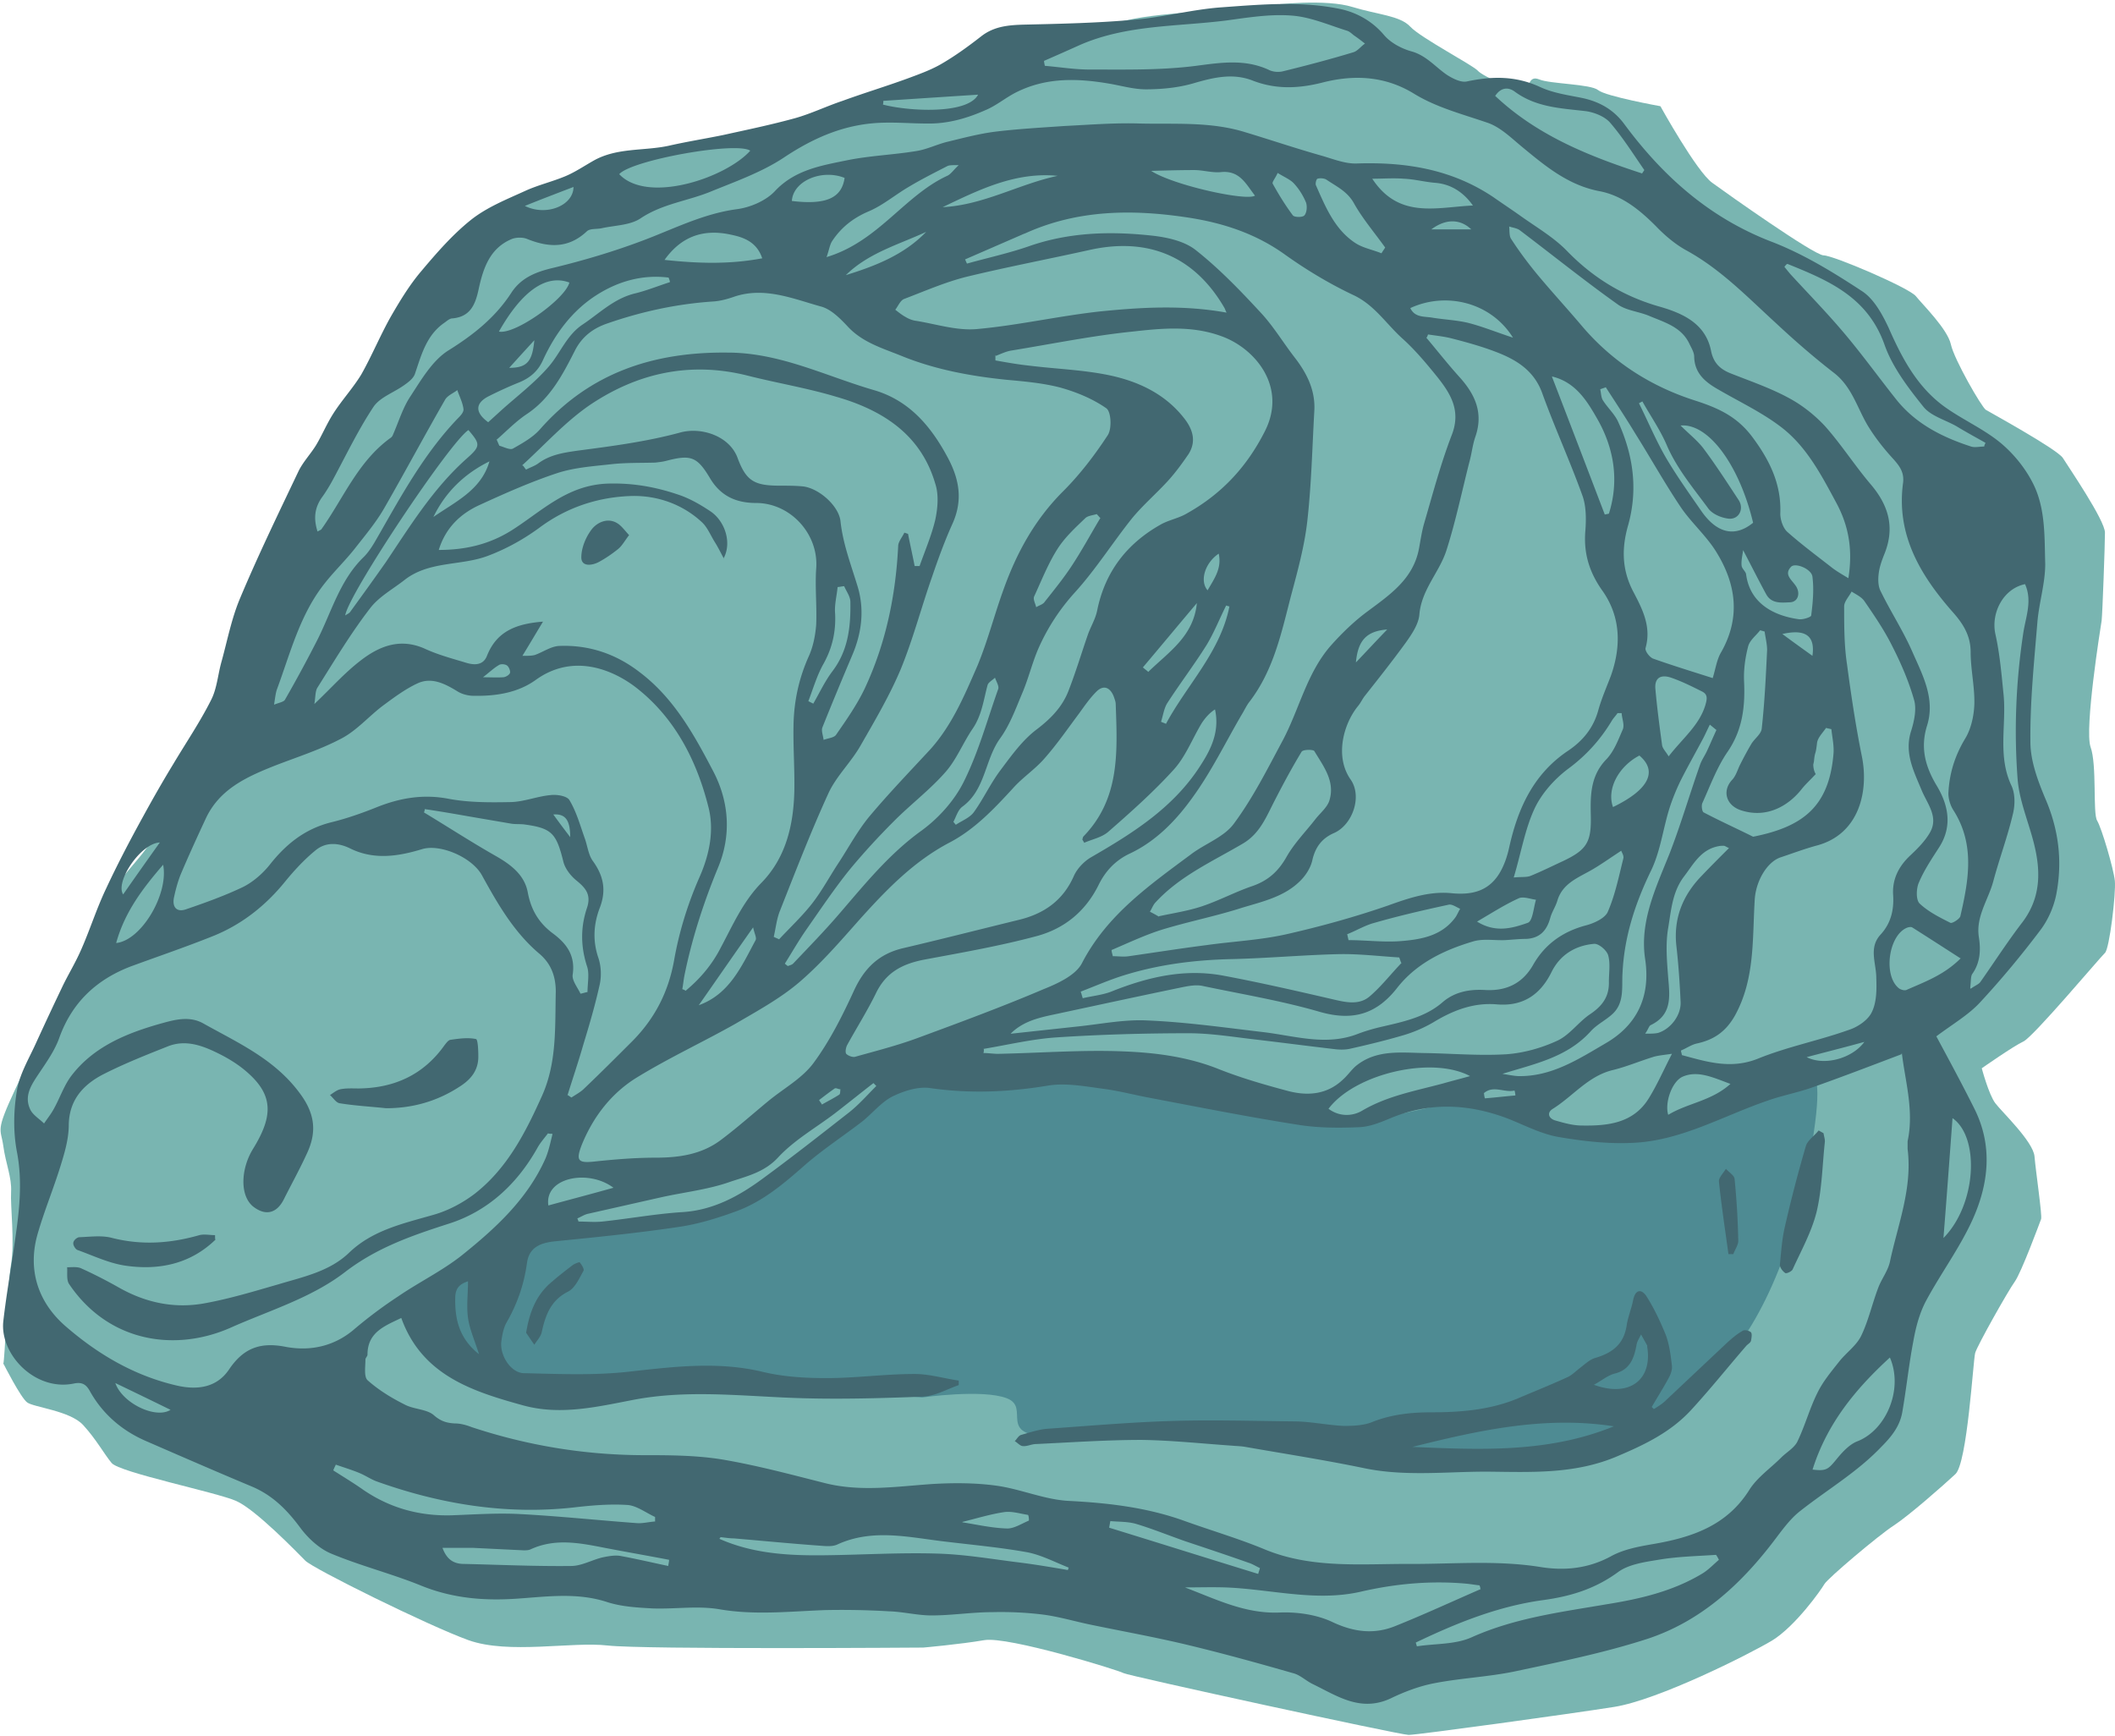
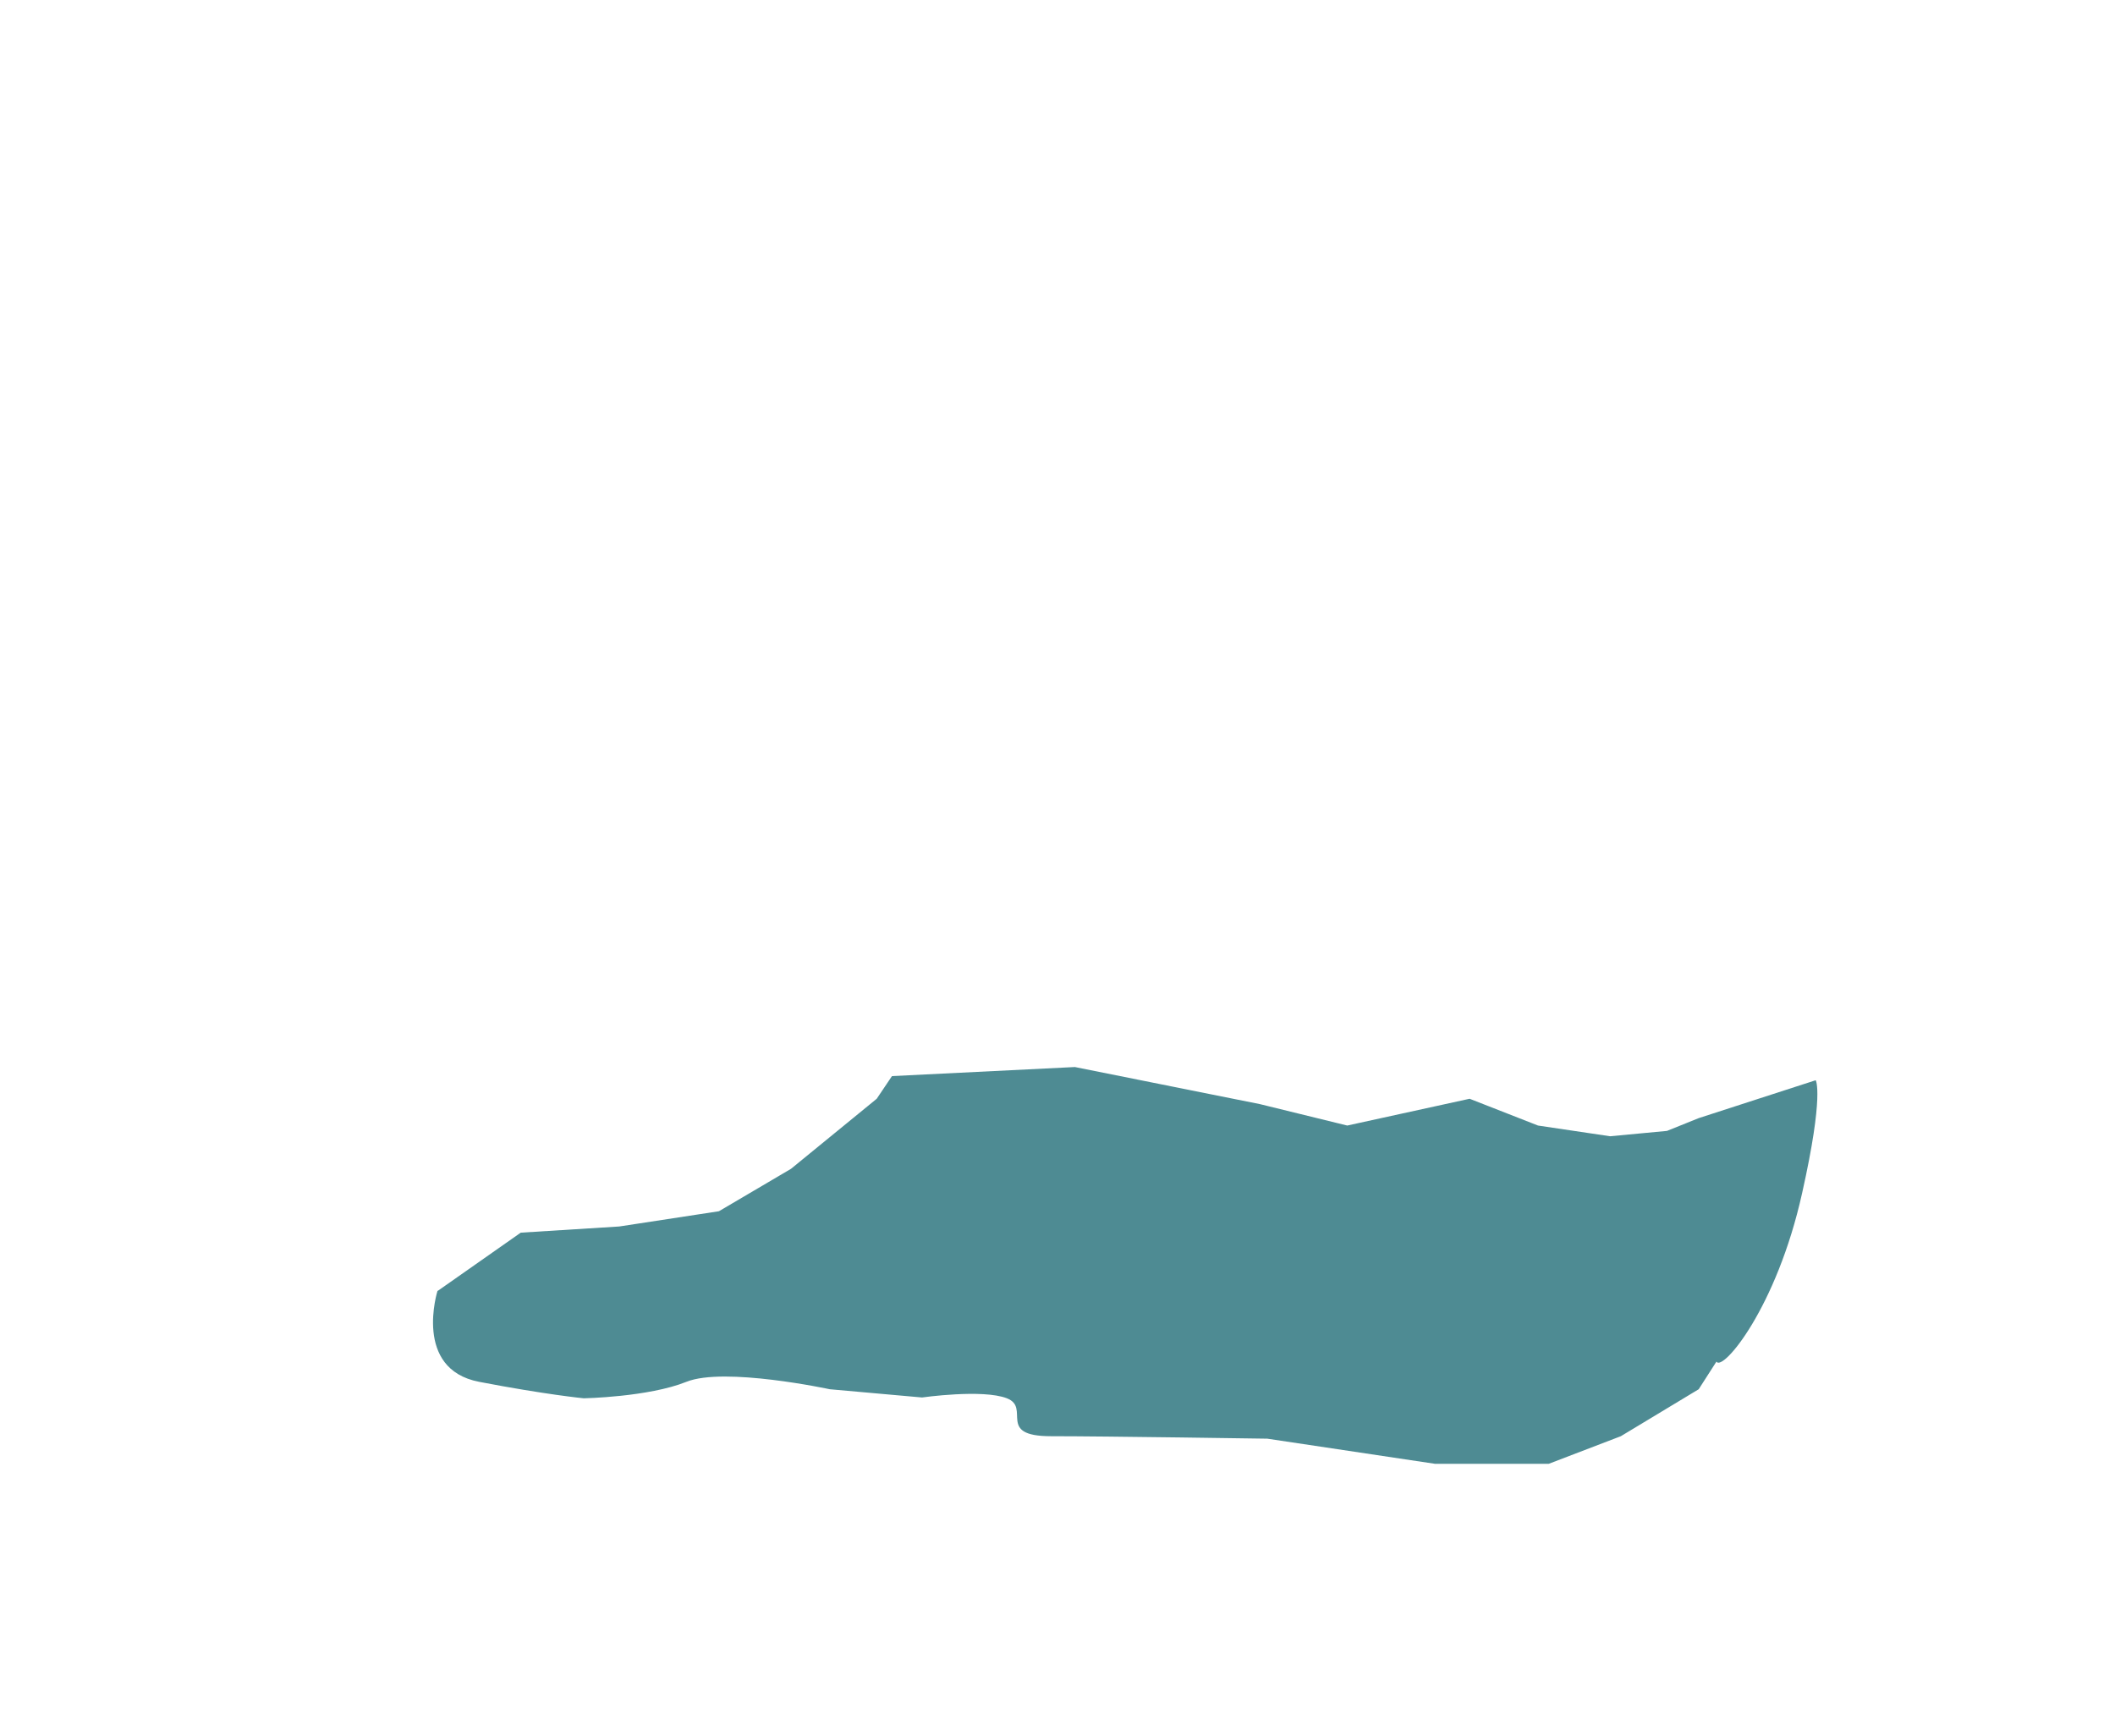
<svg xmlns="http://www.w3.org/2000/svg" width="709" height="582" fill="none">
-   <path fill="#79B5B1" d="M1.093 457.279c.552-1.657 1.381-26.104 2.624-33.562 1.243-7.459-.276-19.337 0-24.171s-1.795-9.392-2.624-15.469c-.829-5.939-2.762-4.42 4.005-18.923 6.768-14.502 29.281-61.462 29.281-61.462s-3.314 2.072 11.879-15.746c15.193-17.817 31.905-58.838 34.944-69.335 3.038-10.497 12.845-36.325 20.717-50.69 7.873-14.364 27.348-49.308 29.558-52.761 2.21-3.453 10.082-14.088 16.988-26.38 6.906-12.293 28.314-20.442 32.044-22.928 3.729-2.486 7.044-4.972 10.911-6.215 4.005-1.243 28.452-9.116 34.53-9.807 6.077-.69 21.684-1.933 29.833-3.729 8.149-1.795 33.563-10.635 33.563-10.635s26.933-12.293 29.419-11.74c2.486.552 17.403-8.425 24.447-11.464 7.044-3.177 22.513-2.624 34.806-5.525 12.292-2.9 38.535-3.314 44.198-4.42 5.663-1.104 22.513-2.624 31.076 0 8.564 2.625 16.022 2.901 19.475 6.63 3.453 3.73 21.132 12.983 22.651 14.779 1.52 1.796 14.365 7.735 15.884 6.492 1.519-1.382 1.243-4.973 4.696-3.592 3.591 1.52 17.265 1.52 19.751 3.591 2.486 2.072 20.856 5.387 20.856 5.387s12.154 21.96 17.403 25.69c5.11 3.73 33.977 24.17 37.292 24.309 3.314 0 28.728 10.911 30.938 13.674 2.21 2.762 10.635 11.049 11.74 16.159 1.105 5.111 10.359 21.133 11.74 21.961 1.381.829 24.033 13.26 25.828 16.16 1.796 2.901 14.088 20.856 14.088 25 0 4.005-.828 26.795-1.105 29.419-.414 2.624-5.801 36.325-3.729 42.402 2.21 6.077.691 22.237 2.21 24.723 1.519 2.486 5.525 16.16 5.939 20.166.415 4.143-1.795 22.789-3.315 24.17-1.519 1.381-24.032 28.176-27.347 29.696-3.315 1.519-13.95 8.977-13.95 8.977s2.348 8.84 4.558 11.74c2.21 2.901 12.707 12.845 13.121 17.818.415 4.972 2.624 19.889 2.21 20.994-.414 1.105-6.63 17.955-8.84 20.994-2.209 3.038-12.568 21.408-13.259 23.894-.69 2.486-2.624 36.878-6.63 40.607-4.005 3.729-15.607 13.95-20.717 17.265-5.111 3.314-22.099 17.679-23.204 19.612-1.105 1.934-9.669 14.088-17.541 18.923-7.873 4.696-38.121 19.889-52.899 22.237-14.779 2.348-66.021 9.392-68.922 9.392-2.9 0-94.334-19.889-95.577-20.718-1.243-.829-38.674-12.431-46.684-11.049-8.011 1.381-20.442 2.486-20.442 2.486s-93.644.69-105.799-.691c-12.154-1.381-33.148 3.039-46.683-1.795-13.398-4.835-52.209-24.033-54.695-26.657-2.625-2.625-16.575-17.127-23.204-20.027-6.63-2.901-39.088-9.531-41.712-12.707-2.624-3.177-5.11-7.873-9.53-12.707-4.42-4.834-16.574-5.939-18.784-7.597-2.21-1.657-7.873-12.845-7.873-12.845h-.138Z" />
  <path fill="#4E8B93" d="M146.669 432.695s-8.288 26.243 13.95 30.525c22.237 4.281 35.082 5.524 35.082 5.524s21.684-.414 34.391-5.524c12.707-5.111 48.065 2.486 48.065 2.486l30.939 2.762s20.303-2.9 28.452.276c8.149 3.177-3.729 12.707 14.779 12.707s72.512.829 72.512.829l56.214 8.425h38.121l24.17-9.254 26.105-15.745 5.939-9.254c2.071 3.453 20.165-17.956 28.728-56.491 7.459-33.286 4.558-37.844 4.558-37.844l-39.225 12.707-10.636 4.282-19.06 1.795-24.17-3.591-22.928-8.978-41.021 8.978-29.281-7.182-62.015-12.431-61.325 3.039-5.11 7.596-28.729 23.48-24.171 14.227-33.424 5.11-33.011 2.072-27.761 19.474h-.138Z" />
-   <path fill="#426871" d="M649.145 347.473c4.005 7.459 8.425 15.608 12.569 23.895 6.491 12.707 4.972 25.69-.691 37.982-4.282 9.254-10.497 17.68-15.331 26.657-2.21 4.144-3.453 8.84-4.282 13.536-1.519 7.873-2.348 16.022-3.729 23.894-.829 4.696-3.591 8.149-7.044 11.602-8.011 8.425-17.955 14.226-27.071 21.409-3.591 2.762-6.354 6.767-9.116 10.358-11.187 14.641-24.585 26.795-42.264 32.596-14.502 4.696-29.557 7.735-44.474 10.912-8.702 1.795-17.817 2.21-26.519 3.867-5.248.967-10.359 2.901-15.193 5.249-10.083 4.557-17.817-.967-26.104-4.973-2.21-1.105-4.144-3.038-6.492-3.591-12.016-3.453-24.032-6.768-36.187-9.668-10.497-2.486-21.27-4.42-31.905-6.63-5.249-1.105-10.359-2.624-15.608-3.315-5.524-.69-11.325-.966-16.988-.828-6.768 0-13.674 1.105-20.442 1.105-4.696 0-9.53-1.243-14.226-1.381a271.635 271.635 0 0 0-21.27-.415c-11.878.414-23.618 1.796-35.635-.276-7.32-1.243-14.916 0-22.375-.276-4.972-.277-10.22-.553-15.055-2.072-9.944-3.315-20.027-1.934-29.833-1.243-11.326.829-21.961 0-32.596-4.282-9.806-4.005-20.303-6.63-30.248-10.773-4.005-1.657-7.873-5.249-10.497-8.84-4.42-5.939-9.254-10.773-16.16-13.673-11.878-4.973-23.618-10.083-35.358-15.193-8.01-3.453-14.502-8.978-18.784-16.575-1.243-2.348-2.624-3.314-5.387-2.762-12.983 2.762-24.861-9.668-23.756-20.718.967-8.563 2.486-17.126 3.73-25.828 1.518-10.359 2.9-20.579.828-31.215-1.243-6.629-1.105-13.673 0-20.303.829-5.387 3.867-10.497 6.215-15.607 2.9-6.354 5.801-12.569 8.84-18.923 2.071-4.419 4.696-8.563 6.63-13.121 2.9-6.629 5.11-13.673 8.287-20.303 3.867-8.287 8.148-16.436 12.568-24.447 3.177-5.801 6.492-11.602 9.945-17.265 4.281-7.182 8.978-14.088 12.707-21.546 1.933-3.868 2.21-8.564 3.453-12.845 1.933-7.044 3.314-14.226 6.077-20.856 6.077-14.503 12.983-28.729 19.751-42.955 1.519-3.039 4.005-5.663 5.801-8.563 2.071-3.453 3.591-7.182 5.801-10.635 2.9-4.558 6.629-8.564 9.392-13.122 3.591-6.353 6.353-13.121 9.944-19.474 3.039-5.249 6.216-10.497 10.083-15.055 5.11-6.077 10.497-12.293 16.712-17.265 5.387-4.282 12.016-6.906 18.37-9.806 4.282-1.934 8.978-3.039 13.259-4.834 3.315-1.382 6.354-3.453 9.53-5.249 7.873-4.42 16.851-3.177 25.138-4.972 6.077-1.382 12.154-2.348 18.232-3.591 8.148-1.796 16.159-3.453 24.17-5.663 5.387-1.52 10.497-4.006 15.884-5.801 7.182-2.624 14.502-4.834 21.684-7.459 3.73-1.38 7.597-2.762 11.05-4.696 4.834-2.762 9.392-6.077 13.812-9.53 4.281-3.315 9.116-3.729 14.364-3.867 12.293-.276 24.723-.553 37.016-1.658 9.806-.828 19.336-3.452 29.143-4.143 13.397-.967 27.071-2.21 40.33.69 5.249 1.244 10.221 4.006 14.088 8.564 2.21 2.624 5.801 4.558 9.254 5.525 4.972 1.38 8.011 5.248 11.878 7.872 1.934 1.243 4.696 2.625 6.63 2.21 8.425-1.795 16.298-1.933 24.447 1.796 4.42 2.072 9.392 2.762 14.226 3.729 5.801 1.243 10.497 3.867 14.088 8.701 12.983 17.542 28.591 31.491 49.447 39.502 10.773 4.144 20.855 10.36 30.524 16.713 3.867 2.624 6.629 7.734 8.701 12.154 4.42 10.083 9.53 19.751 18.646 26.381 5.939 4.281 12.845 7.32 18.508 11.878 4.42 3.591 8.425 8.425 11.05 13.535 4.419 8.426 4.005 18.094 4.281 27.348 0 6.491-2.072 12.983-2.624 19.474-1.105 13.398-2.486 26.795-2.348 40.193 0 6.353 2.486 12.983 4.972 18.922 4.558 10.497 5.801 21.132 3.729 32.044-.828 4.281-2.762 8.701-5.386 12.154-6.354 8.425-13.122 16.574-20.304 24.309-3.867 4.143-9.115 7.182-14.64 11.325h.138Zm-11.74 5.94c-10.221 3.867-19.889 7.596-29.696 11.049-4.972 1.796-10.358 2.762-15.331 4.558-14.916 5.11-28.866 13.397-45.026 14.088-8.149.414-16.574-.552-24.723-1.934-5.801-.966-11.326-3.867-16.851-6.077-13.259-5.11-26.519-5.801-39.916-.138-3.315 1.381-6.768 2.762-10.221 2.901-6.491.276-13.259.276-19.751-.691-16.85-2.624-33.562-5.939-50.275-9.116-5.248-.967-10.359-2.348-15.607-3.039-6.215-.828-12.707-2.071-18.646-1.104-13.259 2.209-26.381 2.762-39.64.828-4.006-.552-8.702.967-12.431 2.763-3.867 1.933-6.767 5.662-10.22 8.425-6.63 5.11-13.674 9.668-19.89 15.193-6.767 5.939-13.535 11.602-21.96 14.779-6.354 2.348-12.983 4.419-19.613 5.386-13.812 2.072-27.762 3.453-41.574 4.834-5.248.553-8.701 2.21-9.392 7.321-.967 7.182-3.315 13.811-6.906 20.027-.966 1.795-1.381 4.005-1.657 6.077-.691 4.558 3.039 10.635 7.458 10.773 11.878.276 23.895.829 35.773-.552 14.917-1.658 29.557-3.453 44.474.138 6.906 1.657 14.226 2.072 21.27 2.072 9.807 0 19.613-1.382 29.558-1.382 4.972 0 9.944 1.52 14.778 2.21v1.52c-4.005 1.381-8.011 3.729-12.154 3.867-14.503.552-29.005.967-43.507.414-17.956-.69-35.773-2.762-53.59.691-12.155 2.348-24.447 5.248-36.878 1.795-16.988-4.696-33.839-10.082-40.745-29.281-5.386 2.625-11.326 4.696-11.326 12.293 0 .552-.69 1.105-.69 1.657 0 2.348-.553 5.663.69 6.906 3.73 3.315 8.011 5.939 12.431 8.149 3.039 1.658 7.459 1.519 9.807 3.591 2.348 2.072 4.419 2.624 7.044 2.763 1.933 0 3.867.552 5.662 1.243 18.37 6.077 37.292 9.254 56.767 9.392 8.978 0 17.955 0 26.795 1.381 11.602 1.933 22.928 4.972 34.391 7.873 12.155 3.176 24.309 1.243 36.464.414 7.044-.414 14.364-.414 21.408.552 8.149 1.105 16.16 4.696 24.309 5.111 13.397.69 26.38 2.21 38.949 6.768 8.84 3.176 17.817 5.801 26.519 9.392 16.16 6.767 33.286 4.834 49.861 4.972 14.088 0 28.176-1.243 42.402.967 8.149 1.381 16.16.69 23.894-3.453 4.144-2.348 9.254-3.315 14.088-4.144 12.983-2.21 24.862-6.077 32.458-18.231 2.624-4.144 7.044-7.183 10.635-10.774 1.796-1.795 4.282-3.176 5.387-5.248 2.624-5.387 4.143-11.188 6.768-16.436 1.795-3.729 4.558-7.044 7.182-10.359 2.348-3.039 5.801-5.387 7.458-8.702 2.486-5.11 3.729-10.911 5.801-16.297 1.105-2.901 3.177-5.525 3.868-8.564 2.624-12.43 7.596-24.585 5.939-37.844v-2.624c2.21-10.221-.829-20.166-1.934-29.558l-.138.415Zm-452.338 26.656c-.414 0-.966 0-1.381-.138-1.243 1.658-2.624 3.177-3.591 4.973-6.768 12.016-16.574 21.132-29.557 25.275-12.431 4.006-24.171 8.011-34.944 16.298-11.326 8.702-25.414 12.845-38.397 18.646-18.922 8.287-41.021 4.558-54.004-14.64-.967-1.382-.553-3.73-.69-5.663 1.657 0 3.452-.277 4.833.414 4.282 1.934 8.564 4.144 12.707 6.492 9.116 5.11 18.784 7.044 28.867 5.11 8.287-1.519 16.436-4.005 24.585-6.353 8.287-2.487 16.989-4.282 23.48-10.497 7.873-7.597 18.094-9.807 28.176-12.707 4.973-1.381 9.945-4.006 14.088-7.182 10.912-8.564 16.989-20.58 22.514-32.873 4.972-11.187 4.281-23.065 4.558-34.805 0-5.249-1.658-9.531-5.663-12.845-8.426-7.183-13.812-16.575-19.061-26.105-3.315-6.077-13.95-10.635-20.027-8.839-8.149 2.486-16.298 3.729-24.309-.277-4.005-1.933-8.149-2.071-11.463.691-3.73 3.039-7.183 6.768-10.221 10.497-6.492 8.011-14.364 14.226-23.757 18.093-9.254 3.73-18.646 6.906-28.038 10.359-11.463 4.42-19.612 12.017-23.894 23.895-1.52 4.281-4.282 8.149-6.768 11.878-2.486 3.729-5.11 7.458-3.038 12.016.828 1.934 3.176 3.315 4.696 4.834 1.104-1.657 2.348-3.176 3.314-4.972 2.072-3.729 3.453-8.011 6.078-11.326 7.32-9.392 17.955-13.811 29.004-16.988 4.973-1.381 10.221-3.039 15.194-.138 11.601 6.491 23.756 11.878 32.181 23.342 5.249 7.044 5.663 13.259 2.21 20.441-2.348 5.111-5.11 10.083-7.596 15.055-2.349 4.696-6.078 5.663-10.221 2.486-4.696-3.729-4.144-12.845-.138-19.336 6.906-11.188 6.906-18.232-2.348-26.105-2.9-2.486-6.354-4.557-9.807-6.215-5.11-2.486-10.635-4.42-16.436-2.072-7.32 2.901-14.64 5.801-21.684 9.392-6.63 3.453-11.326 8.564-11.464 16.851 0 4.696-1.381 9.392-2.763 13.812-2.348 7.596-5.386 14.916-7.596 22.513-3.591 12.154 0 23.066 9.116 31.077 10.773 9.392 23.065 16.712 37.43 20.027 7.182 1.657 13.535.552 17.54-5.387 4.835-7.182 10.498-9.254 18.923-7.596 8.011 1.519 16.022 0 22.789-5.663a150.072 150.072 0 0 1 14.917-11.188c7.044-4.834 14.779-8.563 21.409-13.812 11.187-8.977 21.96-18.784 28.038-32.458 1.105-2.624 1.657-5.386 2.348-8.149l-.139-.138Zm187.565-61.6c0 .69.276 1.381.414 2.071 1.796 0 3.592.277 5.387 0 8.702-1.243 17.403-2.624 26.104-3.729 8.84-1.243 17.818-1.657 26.519-3.591 11.602-2.624 23.066-5.801 34.253-9.668 6.906-2.486 13.812-4.834 21.133-4.144 6.767.691 12.292-.552 16.021-6.353 1.658-2.624 2.763-5.801 3.453-8.978 2.901-13.121 8.149-24.585 19.613-32.32 4.972-3.314 8.563-7.596 10.221-13.535 1.105-4.006 2.762-7.735 4.281-11.74 3.453-9.807 3.315-19.613-2.762-28.314-4.558-6.354-6.491-12.845-5.801-20.442.276-3.867.276-8.287-1.105-11.878-4.143-11.464-9.254-22.651-13.397-34.115-2.763-7.597-8.702-11.188-15.608-13.812-4.696-1.796-9.668-3.177-14.502-4.42-2.624-.691-5.387-.967-8.149-1.381-.138.414-.276.829-.552 1.105 3.729 4.42 7.182 8.839 11.049 13.121 5.249 5.801 8.149 12.016 5.387 20.027-.967 2.763-1.244 5.801-2.072 8.702-2.486 9.806-4.558 19.751-7.597 29.281-2.348 7.458-8.425 13.259-9.116 21.684-.276 3.177-2.486 6.492-4.557 9.392-4.42 6.078-9.116 12.017-13.812 17.956-.829 1.105-1.382 2.348-2.21 3.315-4.834 5.939-7.873 16.85-2.486 24.585 4.005 5.662.69 15.193-5.525 17.955-4.144 1.796-6.353 4.834-7.32 9.254-.553 2.348-2.072 4.834-3.868 6.63-5.248 5.386-12.568 7.044-19.474 9.115-8.978 2.901-18.232 4.696-27.21 7.459-5.662 1.795-11.187 4.42-16.712 6.768ZM106.064 178.417c.829-.553 1.381-.691 1.657-.967 7.459-10.497 12.293-22.79 23.204-30.662.414-.277.691-.691.829-1.105 1.933-4.42 3.315-9.116 5.939-12.983 3.591-5.525 7.32-11.879 12.569-15.194 8.425-5.248 15.745-11.049 21.132-19.336 3.315-5.11 8.287-7.044 14.226-8.425 10.221-2.486 20.441-5.525 30.248-9.254 10.221-3.867 19.889-8.84 31.076-10.36 4.42-.552 9.669-2.761 12.707-5.938 6.768-7.32 15.746-8.702 24.447-10.497 7.597-1.52 15.331-1.796 22.928-3.039 3.729-.552 7.182-2.348 10.773-3.176 5.111-1.244 10.359-2.625 15.608-3.315 7.872-.967 15.607-1.381 23.48-1.934 8.425-.414 16.85-1.105 25.275-.829 11.74.276 23.619-.69 35.221 2.9 8.701 2.625 17.264 5.526 26.104 8.012 3.729 1.105 7.596 2.624 11.326 2.486 16.436-.553 31.905 1.933 45.855 11.325 2.762 1.934 5.663 3.868 8.425 5.801 5.525 4.006 11.602 7.459 16.16 12.155 8.839 9.116 19.06 15.331 31.353 18.784 7.596 2.21 15.193 5.663 16.988 14.779.829 4.143 3.177 6.215 6.768 7.596 6.63 2.624 13.536 4.972 19.751 8.425 4.282 2.348 8.425 5.663 11.74 9.254 5.387 6.077 9.806 12.983 15.055 19.199 6.077 7.044 8.425 14.502 4.834 23.48-.829 2.072-1.657 4.281-1.934 6.491-.276 2.072-.276 4.42.691 6.216 3.315 6.767 7.458 13.121 10.497 20.027 3.453 7.873 7.873 15.883 4.972 24.999-2.21 7.182-.69 13.398 3.177 19.889 3.867 6.354 5.525 13.536.967 20.718-2.486 3.867-5.111 7.735-6.906 12.016-.829 1.934-.967 5.663.276 6.906 2.901 2.763 6.768 4.696 10.359 6.492.552.276 3.039-1.243 3.315-2.21 2.762-12.016 4.972-23.895-2.21-35.358-1.105-1.658-1.796-3.868-1.796-5.801.277-6.492 2.072-12.431 5.525-18.232 2.072-3.315 3.039-7.735 3.177-11.74.138-5.801-1.243-11.602-1.243-17.403 0-5.663-2.624-9.668-6.216-13.674-10.773-12.292-18.784-25.828-16.436-43.093.415-3.452-1.105-5.524-3.176-7.872-3.315-3.591-6.354-7.459-8.84-11.602-3.453-5.939-5.248-12.845-11.188-17.403-6.767-5.249-13.121-10.773-19.336-16.574-9.53-8.702-18.37-17.956-29.834-24.31-3.867-2.07-7.458-5.11-10.497-8.286-5.524-5.525-11.464-10.36-19.06-11.74-10.635-2.072-18.37-8.702-26.242-15.193-3.453-2.9-7.044-6.354-11.188-7.735-8.425-2.9-17.127-5.11-24.723-9.806-9.53-5.801-19.751-6.354-30.248-3.73-8.011 2.072-15.746 2.487-23.618-.552-6.63-2.624-13.122-1.105-19.751.829-5.111 1.519-10.773 2.072-16.16 2.072-4.144 0-8.287-1.244-12.431-1.934-10.635-1.796-20.994-2.072-30.938 2.9-3.591 1.796-6.63 4.42-10.221 5.94-6.215 2.762-12.707 4.695-19.751 4.557-4.834 0-9.806-.414-14.64-.276-12.431.276-23.066 4.834-33.425 11.74-7.32 4.834-15.884 7.873-24.033 11.188-7.872 3.315-16.436 4.143-23.894 9.115-3.453 2.349-8.563 2.349-12.983 3.315-1.658.415-4.006 0-5.111 1.105-6.215 5.801-12.845 5.387-20.027 2.486-1.381-.552-3.453-.552-4.972 0-7.458 3.039-9.668 9.807-11.188 16.713-1.105 5.248-2.762 9.392-8.839 9.944-.967 0-1.934.967-2.762 1.52-5.94 4.143-7.597 10.635-9.807 17.126-.552 1.52-2.21 2.763-3.591 3.729-3.453 2.487-8.011 4.006-10.221 7.183-4.972 7.458-8.977 15.745-13.259 23.756-1.243 2.348-2.624 4.696-4.144 6.768-2.486 3.591-2.762 7.182-1.381 11.464l-.414.138Zm136.599 8.839c-1.243-2.348-2.072-4.005-3.039-5.525-1.381-2.209-2.486-4.972-4.281-6.629-6.492-6.077-14.917-8.978-23.343-8.84-11.049.276-21.546 3.591-30.8 10.359-5.386 4.006-11.326 7.32-17.541 9.668-8.978 3.453-19.613 1.658-27.9 8.011-4.005 3.177-8.701 5.663-11.74 9.669-6.491 8.425-12.016 17.679-17.679 26.656-.691 1.243-.552 3.039-.967 5.387 5.663-5.387 9.945-10.221 15.055-14.226 6.63-5.249 13.812-8.149 22.375-4.144 4.282 1.934 8.978 3.177 13.536 4.558 2.762.829 5.663.829 6.906-2.348 3.315-8.425 10.082-10.773 18.784-11.464-2.348 3.868-4.282 7.182-6.906 11.464 1.934 0 3.039 0 4.144-.276 2.762-.967 5.386-2.901 8.148-3.039 9.945-.414 19.061 2.625 27.072 8.84 11.325 8.563 18.093 20.718 24.447 32.872 5.524 10.359 6.353 21.823 1.657 32.872-4.834 11.74-8.701 23.757-11.188 36.049-.276 1.519-.414 3.039-.69 4.42.414.138.829.276 1.105.552 4.834-4.005 8.839-8.701 11.74-14.364 4.005-7.458 7.32-15.193 13.397-21.546 8.426-8.426 11.05-19.475 11.326-31.077.138-7.32-.414-14.641-.276-21.961.138-8.149 1.795-15.883 5.248-23.48 1.381-3.177 2.072-6.768 2.348-10.221.277-6.215-.414-12.568 0-18.784.967-11.602-8.563-22.099-20.165-22.099-6.492 0-11.74-2.21-15.331-8.149-4.42-7.458-6.492-8.149-14.917-5.939-1.105.276-2.348.415-3.591.553-4.972.138-9.944 0-14.779.552-6.215.691-12.43 1.105-18.231 3.039-8.702 2.9-17.127 6.629-25.552 10.497-6.492 2.9-11.602 7.596-13.95 15.193 9.116 0 16.989-1.934 24.309-6.492 10.082-6.353 18.508-15.193 32.181-15.745 8.564-.277 16.16 1.105 23.895 3.729 3.729 1.243 7.32 3.315 10.635 5.525 4.972 3.314 7.32 10.635 4.42 15.883h.138Zm80.799-100.412c.276.553.414.967.691 1.52 6.905-1.934 13.95-3.453 20.717-5.801 13.398-4.697 27.21-5.11 41.16-3.591 5.11.552 10.911 1.795 14.778 4.834 7.873 6.215 14.917 13.535 21.685 20.855 4.42 4.697 7.734 10.359 11.74 15.47 4.005 5.248 6.768 10.911 6.353 17.679-.69 12.292-.966 24.585-2.348 36.877-.966 8.564-3.315 16.989-5.524 25.276-3.177 12.293-5.801 24.723-13.812 35.22-1.105 1.381-1.796 3.039-2.763 4.558-5.386 9.254-10.082 18.922-16.298 27.486-5.524 7.734-12.292 14.778-21.132 18.922-4.972 2.348-8.287 6.077-10.497 10.635-4.419 8.84-11.464 14.502-20.579 16.989-12.293 3.314-25 5.524-37.569 7.872-7.32 1.382-12.983 4.144-16.436 11.326-2.9 5.939-6.491 11.602-9.668 17.403-.414.829-.69 2.348-.276 2.9.691.691 2.21 1.244 3.039.967 6.905-1.933 13.949-3.729 20.717-6.215 14.226-5.249 28.453-10.497 42.403-16.436 4.834-1.934 10.773-4.696 12.845-8.702 8.425-16.298 22.789-26.242 36.877-36.739 4.696-3.453 10.911-5.663 14.088-10.083 6.354-8.563 11.188-18.231 16.298-27.761 5.663-10.636 8.149-22.928 16.436-32.182 3.591-4.005 7.597-7.873 11.878-11.049 7.597-5.663 15.47-10.912 17.403-21.133.553-2.9.967-5.939 1.796-8.701 2.9-9.945 5.525-19.889 9.254-29.557 3.177-8.287-.691-14.088-5.249-19.751-3.591-4.42-7.182-8.702-11.325-12.431-5.525-4.972-9.392-11.326-16.575-14.64-7.872-3.73-15.469-8.288-22.651-13.398-9.945-7.182-20.994-10.773-32.872-12.569-18.37-2.762-36.463-2.624-53.866 5.11-.553.277-1.105.415-1.658.691l-19.06 8.287v-.138ZM190.316 367.086l1.243.829c1.243-.829 2.762-1.657 3.867-2.624 5.663-5.387 11.188-10.912 16.713-16.436 7.32-7.459 11.878-16.16 13.811-26.795 1.658-9.53 4.558-18.922 8.426-27.762 3.591-8.011 5.11-16.298 3.038-24.033-4.005-15.745-11.464-30.109-24.723-40.192-8.011-5.939-20.856-10.911-33.01-2.21-6.077 4.42-13.536 5.525-20.856 5.387-1.934 0-4.005-.553-5.525-1.52-4.281-2.624-8.701-4.834-13.397-2.624-4.144 1.934-8.011 4.834-11.74 7.597-4.696 3.591-8.702 8.287-13.812 10.911-7.044 3.729-14.917 6.215-22.375 9.116-9.392 3.729-18.508 7.872-23.066 17.817-2.9 6.215-5.801 12.569-8.425 18.784-.967 2.486-1.658 5.11-2.21 7.735-.553 3.176 1.105 4.834 4.143 3.729 6.492-2.21 12.983-4.558 19.06-7.458 3.316-1.658 6.492-4.42 8.84-7.321 5.525-7.044 11.878-12.154 20.718-14.364 5.11-1.243 10.221-3.039 15.055-4.972 7.873-3.177 15.745-4.558 24.309-2.901 6.629 1.243 13.673 1.243 20.441 1.105 4.558 0 9.116-1.933 13.674-2.348 2.072-.276 5.525.276 6.353 1.658 2.348 3.867 3.592 8.425 5.111 12.706.967 2.625 1.243 5.663 2.762 7.735 3.591 4.972 4.558 9.806 2.348 15.607-2.072 5.387-2.486 10.912-.552 16.713.967 2.762 1.105 6.077.552 8.839-1.519 6.906-3.453 13.536-5.525 20.304-1.657 5.801-3.591 11.464-5.386 17.265l.138-.277Zm-23.895-219.884.967 2.21c1.52.414 3.591 1.519 4.558.967 3.177-1.796 6.63-3.73 8.978-6.354 16.712-19.06 38.121-26.104 62.982-25.828 17.541 0 32.872 7.873 49.032 12.569 11.878 3.453 19.198 12.154 24.861 22.789 3.867 7.321 4.972 14.227 1.519 21.961-2.624 5.801-4.834 11.878-6.905 17.956-3.592 10.22-6.354 20.855-10.497 30.938-3.73 8.84-8.702 17.265-13.536 25.69-3.177 5.525-8.011 10.083-10.635 15.746-5.939 12.983-11.05 26.242-16.298 39.501-1.105 2.763-1.381 5.801-2.072 8.702.553.276 1.243.552 1.796.829 3.729-4.006 7.872-7.873 11.187-12.155 3.315-4.282 5.939-9.254 8.978-13.812 3.315-5.11 6.215-10.497 10.083-15.193 6.491-7.734 13.535-15.055 20.441-22.513 7.32-8.149 11.464-18.093 15.746-27.9 3.452-8.287 5.662-16.988 8.701-25.414 4.42-12.43 10.497-23.618 20.027-33.148 5.663-5.663 10.635-12.154 15.055-18.922 1.381-2.21 1.105-7.873-.552-8.978-4.558-3.177-9.945-5.387-15.332-6.906-5.801-1.519-12.016-2.072-18.093-2.624-12.154-1.243-24.033-3.453-35.22-8.011-6.492-2.624-13.26-4.558-18.232-10.083-2.486-2.624-5.525-5.662-8.839-6.491-9.392-2.624-18.784-6.63-28.867-3.315-2.348.829-4.834 1.519-7.32 1.657-12.293.829-24.171 3.453-35.635 7.459-4.282 1.519-8.149 4.143-10.635 9.116-4.006 7.872-8.149 15.883-16.022 21.132-3.729 2.486-6.768 5.663-10.082 8.563l-.139-.138Zm197.095 135.356c-.276-.414-.414-.691-.69-1.105.138-.414.138-.829.414-1.105 12.293-12.707 11.326-28.452 10.773-44.336 0-.829-.414-1.796-.69-2.624-1.243-3.039-3.453-3.868-5.801-1.52-2.21 2.21-4.006 4.835-5.801 7.321-3.729 4.972-7.321 10.22-11.464 14.916-3.177 3.73-7.458 6.492-10.635 10.083-6.354 6.906-12.845 13.812-21.27 18.232-11.879 6.215-20.994 15.607-29.834 25.414-6.63 7.458-13.121 15.054-20.718 21.546-6.353 5.387-13.95 9.53-21.27 13.812-10.773 6.077-22.099 11.325-32.734 17.817-8.701 5.249-14.917 13.259-18.784 22.79-2.072 5.386-1.243 6.215 4.696 5.524 6.63-.69 13.397-1.243 20.027-1.243 8.011 0 15.608-1.105 22.099-6.077 5.525-4.143 10.773-8.84 16.16-13.259 4.972-4.006 10.911-7.321 14.64-12.293 5.525-7.458 9.807-16.022 13.674-24.447 3.453-7.458 8.287-12.154 16.16-14.088 12.983-3.038 25.966-6.353 38.949-9.53 8.702-2.072 15.055-6.63 18.646-14.917 1.105-2.348 3.315-4.696 5.663-6.077 14.365-8.287 28.176-16.989 37.154-31.491 3.453-5.387 5.939-11.188 4.42-18.093-1.934 1.243-3.315 2.9-4.42 4.557-3.177 5.249-5.387 11.188-9.392 15.608-6.768 7.458-14.364 14.226-21.961 20.856-2.21 1.933-5.386 2.486-8.149 3.729h.138Zm199.996 69.611c0 .553.276.967.276 1.52 8.287 2.21 16.298 4.834 25.414 1.243 9.806-4.006 20.441-6.077 30.524-9.668 3.038-.967 6.491-3.315 7.734-5.94 1.658-3.314 1.658-7.596 1.52-11.463 0-4.973-2.625-10.083 1.381-14.503 3.453-3.729 4.558-8.149 4.281-13.121-.414-5.387 1.796-9.806 5.802-13.536 2.348-2.209 4.696-4.558 6.353-7.32 3.315-5.386-.691-9.806-2.624-14.502-2.625-6.354-5.939-12.569-3.453-20.027.967-3.177 1.795-7.044.966-10.083-1.795-6.354-4.419-12.431-7.458-18.37-2.624-5.248-5.939-10.082-9.254-14.917-.967-1.381-2.762-2.209-4.281-3.176-.829 1.657-2.487 3.315-2.487 4.972 0 6.492 0 13.121.967 19.475 1.381 10.358 2.901 20.579 4.973 30.8 2.348 11.602-.829 25.966-14.917 29.834-4.144 1.105-8.149 2.624-12.293 4.005-4.558 1.519-8.287 7.873-8.701 14.088-.829 13.259.138 26.657-6.63 38.949-3.039 5.387-7.044 8.149-12.845 9.392-1.795.415-3.315 1.52-4.972 2.21l-.276.138ZM175.261 156.042c.414.414.691.966 1.105 1.381 1.243-.691 2.624-1.105 3.867-1.934 4.006-3.039 8.564-3.729 13.398-4.42 11.602-1.519 23.204-3.038 34.391-6.077 7.044-1.934 16.436 1.105 19.199 8.425 2.9 7.873 5.663 9.392 14.226 9.392 2.624 0 5.387 0 8.011.277 5.386.828 11.74 6.629 12.292 11.601.829 7.735 3.591 14.779 5.801 22.099 2.21 7.459 1.381 15.055-1.657 22.376-3.453 8.149-6.906 16.436-10.221 24.723-.414 1.105.276 2.762.414 4.143 1.382-.552 3.453-.69 4.144-1.657 3.453-4.972 7.044-10.083 9.668-15.608 7.044-15.054 10.359-31.076 11.188-47.65 0-1.52 1.381-3.039 2.072-4.558l1.243.414c.69 3.591 1.519 7.182 2.21 10.773h1.657c1.795-5.11 4.005-10.22 5.248-15.469.829-3.867 1.243-8.425 0-12.154-4.834-16.574-17.817-24.723-33.286-29.143-9.668-2.901-19.751-4.558-29.557-7.044-19.199-4.834-36.878-.967-52.9 9.806-8.287 5.663-15.193 13.398-22.789 20.304h.276Zm158.422-37.016v1.795c3.867.691 7.734 1.382 11.74 1.796 8.977 1.105 18.231 1.381 27.071 3.315 9.392 2.071 18.094 6.215 24.309 14.088 2.9 3.591 4.42 7.734 1.657 12.154-2.072 3.039-4.281 6.077-6.768 8.84-4.005 4.42-8.563 8.287-12.292 12.845-6.492 8.149-12.154 17.126-19.06 24.723-5.249 5.801-9.254 12.016-12.293 18.922-2.072 4.834-3.315 10.083-5.387 14.917-2.209 5.248-4.143 10.635-7.458 15.193-5.11 7.182-4.834 17.127-12.569 22.789-1.519 1.105-2.072 3.315-3.038 5.111.276.276.552.69.828.967 2.072-1.382 4.696-2.348 6.078-4.282 3.176-4.42 5.524-9.53 8.839-13.95 3.729-4.972 7.459-10.221 12.293-13.812 4.696-3.591 8.425-7.458 10.497-12.707 2.486-6.353 4.419-12.845 6.629-19.198.967-2.624 2.487-5.11 3.039-7.873 2.624-12.983 9.945-22.375 21.132-28.728 2.624-1.52 5.663-2.072 8.287-3.453 11.878-6.492 20.58-15.608 26.795-27.9 7.597-14.917-3.315-27.9-14.64-31.906-9.807-3.591-19.889-2.624-29.696-1.519-13.535 1.381-27.071 4.144-40.607 6.353-1.795.277-3.453 1.105-5.248 1.796l-.138-.276Zm-3.868 232.729c0 .414 0 .829-.138 1.243 1.658 0 3.315.276 4.834.276 13.95-.276 28.038-1.381 41.988-.828 10.774.414 21.685 1.795 32.044 5.939 7.32 2.9 14.917 5.11 22.651 7.182 6.906 1.934 13.674 1.519 19.199-3.867 1.657-1.52 2.9-3.453 4.558-4.696 6.629-5.111 14.502-4.144 22.237-4.006 9.254.138 18.507.967 27.761.415 5.801-.415 11.74-2.072 17.127-4.558 4.144-1.934 7.044-6.216 10.911-8.84 4.144-2.762 6.492-5.939 6.354-10.911 0-3.039.552-6.216-.276-8.978-.553-1.657-3.177-3.867-4.696-3.729-6.216.552-11.326 3.591-14.227 9.392-3.729 7.596-9.53 11.602-18.231 10.911-7.597-.69-14.364 1.796-20.856 5.663-3.177 1.934-6.63 3.453-10.221 4.558-6.077 1.796-12.292 3.315-18.508 4.696-1.381.276-3.038.276-4.419.138-9.531-1.105-18.923-2.348-28.453-3.453-6.906-.829-13.95-1.933-20.994-1.933-14.778 0-29.419.414-44.198 1.381-8.287.552-16.298 2.486-24.585 3.867l.138.138Zm9.254-5.248c7.597-.829 15.332-1.658 22.928-2.486 7.597-.829 15.193-2.349 22.79-1.934 12.845.552 25.551 2.348 38.396 3.867 10.774 1.243 21.409 4.834 32.182.553 2.21-.829 4.558-1.52 6.768-2.072 7.596-1.796 15.331-3.177 21.408-8.425 4.144-3.591 9.116-4.42 14.226-4.144 7.044.414 12.431-2.072 16.022-8.149 4.005-7.182 10.083-11.464 17.955-13.535 2.625-.691 6.216-2.348 7.183-4.42 2.486-5.663 3.729-11.878 5.248-17.956.276-.966-.552-2.071-.691-2.624-3.591 2.348-6.491 4.42-9.53 6.215-4.696 2.763-10.082 4.558-11.878 10.497-.552 1.934-1.795 3.73-2.348 5.663-1.105 4.144-3.315 6.906-8.011 7.182-2.348 0-4.834.277-7.182.415-3.591.138-7.32-.553-10.635.414-9.806 2.901-19.06 7.32-25.552 15.607-6.906 8.84-14.917 11.188-25.966 8.011-12.845-3.729-26.243-5.939-39.364-8.701-2.072-.414-4.42 0-6.491.414-13.398 2.763-26.795 5.663-40.331 8.564-6.215 1.381-12.569 2.209-17.403 7.044h.276Zm280.519-152.483c1.657-10.083 0-18.232-4.282-25.966-4.972-9.254-9.944-18.646-18.37-25-6.353-4.834-13.673-8.287-20.579-12.292-4.42-2.486-8.287-5.387-8.426-11.188 0-1.381-.828-2.762-1.519-4.143-2.624-5.801-8.287-7.321-13.535-9.53-3.592-1.52-7.873-1.796-10.774-4.006-11.049-7.873-21.684-16.436-32.458-24.585-.966-.829-2.486-.967-3.729-1.381.138 1.381 0 3.038.553 4.005 2.486 3.868 5.248 7.597 8.149 11.188 5.11 6.215 10.497 12.016 15.745 18.232 10.221 12.016 23.066 20.165 37.707 24.861 7.734 2.486 13.949 5.248 19.06 11.878 5.939 7.873 10.082 16.022 9.668 26.104 0 2.072.967 4.973 2.486 6.216 4.834 4.281 10.083 8.149 15.193 12.154 1.52 1.105 3.177 2.072 5.249 3.315l-.138.138ZM411.167 104.8c-.414-.829-.552-1.382-.829-1.796-9.944-16.989-25.413-23.618-45.164-19.198-13.674 3.038-27.486 5.663-41.16 8.977-7.182 1.796-14.088 4.835-20.994 7.459-1.243.552-1.933 2.348-2.9 3.591 1.105.829 2.072 1.657 3.315 2.348 1.105.69 2.486 1.243 3.729 1.381 6.768 1.105 13.536 3.315 20.165 2.762 13.95-1.243 27.624-4.419 41.574-5.939 13.812-1.381 27.762-2.21 42.264.415Zm127.207 24.999c-.69.276-1.243.414-1.934.691.277 1.243.277 2.624.829 3.591 1.519 2.486 3.867 4.558 5.111 7.182 5.11 11.187 6.767 22.651 3.453 34.668-2.21 7.596-2.21 14.778 1.519 22.098 3.038 5.801 6.353 11.879 4.281 19.199-.276.967 1.382 3.177 2.625 3.591 6.629 2.348 13.397 4.42 19.889 6.492.967-3.177 1.381-6.216 2.762-8.564 6.63-11.602 5.111-22.789-1.381-33.424-3.315-5.525-8.425-9.945-12.016-15.193-5.387-8.011-10.083-16.437-15.193-24.585-3.177-5.249-6.63-10.497-9.945-15.608v-.138ZM349.981 20.271c0 .553.138 1.105.276 1.796 4.972.414 9.944 1.243 14.917 1.243 11.878 0 24.032.276 35.772-1.243 8.426-1.105 16.436-2.348 24.447 1.38 1.381.692 3.315.83 4.834.415 7.873-1.933 15.746-4.005 23.481-6.353 1.381-.415 2.486-1.934 3.867-2.9-1.243-.967-2.486-1.934-3.729-2.763-.691-.553-1.382-1.243-2.21-1.52-6.216-1.933-12.431-4.695-18.784-5.11-7.182-.552-14.641.69-21.823 1.658-16.436 2.072-33.287 1.38-48.894 8.149a1051.822 1051.822 0 0 1-12.154 5.386v-.138Zm310.628 311.181c1.795-1.243 2.762-1.52 3.315-2.348 4.558-6.492 8.839-13.122 13.673-19.475 6.63-8.425 6.63-17.541 4.144-27.209-1.796-7.044-4.834-14.088-5.387-21.27-1.243-16.437-.552-32.873 1.934-49.171.829-5.248 3.038-10.635.552-16.159-7.32 1.519-11.463 9.668-9.944 16.712 1.519 6.768 2.072 13.674 2.762 20.441.967 10.083-2.071 20.442 2.625 30.386 1.243 2.625 1.242 6.354.552 9.254-1.796 7.735-4.558 15.055-6.63 22.79-1.657 6.215-5.939 11.878-4.834 18.784.691 4.42.415 8.563-2.21 12.292-.552.829-.414 2.21-.69 4.696l.138.277Zm-272.093-24.309c5.11-1.105 9.806-1.796 14.364-3.315 5.801-1.934 11.188-4.834 16.85-6.768 5.249-1.795 8.702-4.834 11.464-9.668 2.625-4.696 6.492-8.563 9.807-12.845 1.519-1.934 3.729-3.729 4.558-5.939 2.209-6.63-1.934-11.74-4.973-16.851-.414-.552-3.867-.552-4.281.277-3.177 5.248-6.078 10.635-8.84 16.021-2.9 5.525-4.972 11.326-10.911 14.779-10.083 5.939-20.994 10.773-29.143 19.613-.829.829-1.243 2.072-1.934 3.177 1.105.552 2.072 1.105 3.039 1.657v-.138Zm-193.918 25.966c.828-.138 1.519-.414 2.348-.552 0-2.901.69-6.078-.139-8.564-2.209-6.767-2.209-13.259 0-19.751 1.382-4.281-.414-6.491-3.452-8.977-2.072-1.658-4.006-4.144-4.558-6.63-2.348-9.392-3.868-11.049-13.26-12.292-1.519-.139-3.038 0-4.419-.277l-14.503-2.486c-4.696-.829-9.53-1.657-14.226-2.348a2.6 2.6 0 0 1-.276 1.105c8.011 4.834 15.883 9.945 23.894 14.503 5.111 2.9 9.807 6.353 10.912 12.292 1.104 5.939 3.729 10.221 8.287 13.674 4.696 3.453 7.734 7.458 6.767 13.95-.276 1.933 1.658 4.281 2.625 6.353Zm275.131-10.359c-.276-.552-.414-1.243-.69-1.795-6.768-.415-13.536-1.243-20.304-1.105-11.878.276-23.894 1.381-35.772 1.657-12.431.276-24.585 1.796-36.464 5.525-4.834 1.519-9.53 3.591-14.226 5.387.277.69.415 1.381.691 2.209 3.453-.828 7.044-1.104 10.221-2.486 11.878-4.696 24.032-7.458 36.739-5.11 12.569 2.348 25.138 5.248 37.706 8.149 4.144.967 8.287 1.657 11.602-1.243 3.868-3.315 7.044-7.459 10.635-11.188h-.138Zm138.118-66.711c0 1.381.277 2.532.829 3.453-1.933 2.072-3.315 3.315-4.558 4.834-4.143 5.387-11.464 10.221-20.441 7.32-5.111-1.657-6.492-6.629-2.901-10.358 1.105-1.243 1.658-3.039 2.348-4.558 1.244-2.486 2.486-4.834 3.868-7.182 1.105-1.934 3.453-3.453 3.591-5.387.967-8.701 1.381-17.541 1.795-26.243 0-2.071-.552-4.143-.828-6.215-.553-.138-.967-.276-1.52-.414-1.381 1.795-3.453 3.315-4.005 5.386-.967 3.73-1.519 7.597-1.381 11.464.414 8.564-.415 16.436-5.525 23.895-3.591 5.248-5.801 11.325-8.425 17.126-.415.829-.138 2.901.414 3.177 5.525 2.901 11.05 5.387 16.574 8.149 16.713-3.315 25.414-10.083 26.933-27.624.277-2.762-.414-5.662-.69-8.425-.553-.138-1.243-.276-1.796-.414-1.105 1.657-2.9 3.315-3.038 5.248-.415 3.591-.553 2.625-.829 4.42-.276 1.796 0 .829-.415 2.624v-.276ZM496.248 532.552c0-.414-.138-.691-.276-1.105-1.381-.138-2.901-.414-4.282-.552-12.154-1.105-24.033 0-35.911 2.762-15.055 3.315-29.971-.967-45.026-1.519-4.558-.138-8.978 0-13.536 0 10.221 3.867 20.027 8.839 31.491 8.425 6.077-.276 12.845.69 18.232 3.315 7.182 3.315 13.812 4.005 20.717 1.243 9.669-3.868 19.199-8.287 28.729-12.431l-.138-.138Zm6.906-172.648c1.934.276 3.729.691 5.663.829 11.187.276 20.303-5.663 29.281-10.912 10.359-5.939 15.331-15.331 13.397-28.314-1.933-12.707 3.73-24.17 8.287-35.634 3.73-9.669 6.63-19.613 10.083-29.42.552-1.657 1.657-3.176 2.348-4.696 1.105-2.348 2.072-4.696 3.177-7.044-.691-.552-1.52-1.243-2.21-1.795-.691 1.381-1.381 2.9-2.072 4.282-2.624 4.972-5.386 9.806-7.873 14.778-1.381 2.901-2.624 5.939-3.591 8.978-2.21 7.044-3.038 14.64-6.353 21.27-5.249 10.912-8.84 21.961-9.392 34.115-.276 4.558.69 9.807-3.315 13.536-2.21 2.072-5.11 3.453-7.182 5.663-8.011 8.977-18.922 11.049-29.972 14.502l-.276-.138Zm40.468-120.853h-1.381c-.552.828-1.243 1.519-1.795 2.348-3.867 6.491-8.702 11.878-14.917 16.436-4.558 3.453-8.84 8.287-11.188 13.397-3.176 6.906-4.419 14.641-6.905 22.928 2.624-.276 4.281 0 5.662-.553 3.73-1.519 7.321-3.315 10.912-4.972 8.149-3.867 9.53-6.491 9.254-15.745-.138-6.63 0-12.984 5.248-18.37 2.624-2.763 4.006-6.63 5.525-10.083.552-1.519-.276-3.453-.415-5.248v-.138Zm-280.38 84.114c.277.276.553.414.829.69.691-.276 1.381-.414 1.796-.828 5.248-5.525 10.635-11.05 15.607-16.851 8.563-9.944 16.712-20.027 27.486-27.762 5.662-4.143 10.911-9.944 14.088-16.298 4.972-9.944 7.872-20.717 11.602-31.214.276-.967-.691-2.487-1.105-3.73-.829.829-2.21 1.52-2.487 2.487-1.381 5.11-1.933 10.22-5.11 14.778-3.177 4.696-5.386 10.359-9.116 14.503-5.11 5.801-11.463 10.635-16.988 16.159-5.249 5.249-10.221 10.636-14.917 16.298-5.248 6.492-9.945 13.536-14.779 20.442-2.486 3.591-4.696 7.458-7.044 11.188l.138.138Zm211.321 227.342.415 1.382c6.215-.967 12.845-.553 18.37-3.039 14.502-6.492 29.833-8.425 45.164-11.05 11.188-1.795 21.961-4.281 31.767-10.082 2.21-1.243 4.006-3.177 5.94-4.834-.277-.553-.553-1.105-.967-1.658-6.216.415-12.431.553-18.508 1.52-4.973.828-10.635 1.519-14.364 4.281-7.735 5.663-16.022 8.149-25.276 9.392-15.055 2.072-29.005 7.735-42.541 14.226v-.138ZM91.7 236.288c2.071-.828 3.452-.967 3.867-1.795a456.263 456.263 0 0 0 10.773-19.889c4.834-9.531 7.597-20.166 15.607-27.9 2.21-2.21 3.73-5.111 5.249-7.735 7.735-13.535 15.193-27.071 26.104-38.535.967-.967 2.21-2.21 2.072-3.315-.276-2.21-1.381-4.281-2.072-6.353-1.381 1.105-3.315 1.795-4.143 3.315-6.906 12.016-13.398 24.17-20.304 36.187-2.762 4.834-6.491 9.254-9.944 13.673-3.177 4.006-6.768 7.459-9.945 11.464-8.425 10.497-11.602 23.48-16.16 35.773-.414 1.243-.552 2.624-.966 5.248l-.138-.138ZM599.007 88.502c-.276.276-.553.552-.829.967.691.828 1.243 1.519 1.934 2.348 6.077 6.63 12.431 13.121 18.232 20.027 5.939 7.044 11.325 14.502 17.126 21.822 6.492 8.287 15.469 12.845 25.276 16.022 1.243.414 2.9 0 4.42 0 0-.414.276-.829.414-1.243-3.177-1.796-6.492-3.591-9.668-5.525-3.868-2.21-8.702-3.453-11.188-6.629-5.11-6.354-10.359-13.26-12.983-20.718-5.663-16.022-18.784-21.547-32.458-27.071h-.276Zm-38.673 264.772c-2.762.415-4.696.553-6.354 1.105-4.419 1.382-8.701 3.177-13.121 4.282-8.425 1.934-13.535 8.84-20.441 13.121-2.072 1.381-1.105 3.315 1.105 3.868 2.9.828 5.801 1.657 8.839 1.657 8.84.138 17.403-.829 22.514-9.392 2.624-4.282 4.696-8.978 7.596-14.641h-.138Zm-9.945-295.02.829-1.243c-3.729-5.387-7.182-10.912-11.464-15.884-1.795-2.072-5.248-3.453-8.149-3.867-8.287-.967-16.574-1.243-23.756-6.492-2.21-1.657-4.696-1.52-6.63 1.381 14.088 13.26 31.353 20.166 49.17 25.967v.138ZM357.992 526.475c0-.276.138-.691.276-.967-4.558-1.796-8.978-4.144-13.674-5.11-9.116-1.658-18.37-2.487-27.485-3.592-12.155-1.381-24.447-4.557-36.464.967-1.519.691-3.591.553-5.248.415-9.807-.691-19.613-1.658-29.419-2.486-1.52 0-3.039-.277-4.42-.415 0 0-.276.415-.415.553 11.188 4.972 23.066 5.663 35.082 5.524 12.707-.138 25.552-.966 38.259-.552 8.978.276 17.818 1.795 26.657 2.9 5.663.691 11.326 1.658 16.989 2.625l-.138.138Zm-245.299-35.773c-.276.691-.69 1.381-.966 2.21 3.453 2.21 6.906 4.282 10.22 6.63 8.978 6.077 18.785 8.701 29.42 8.425 7.596-.276 15.331-.829 22.927-.414 13.121.69 26.105 2.071 39.226 3.038 1.933.138 4.005-.414 6.077-.552v-1.52c-3.039-1.381-6.077-3.729-9.116-4.005-6.077-.414-12.292.138-18.231.829-22.652 2.486-44.613-1.105-65.883-8.702-1.933-.69-3.729-1.933-5.663-2.762-2.624-1.105-5.386-1.934-8.149-2.901l.138-.276Zm80.938-82.18c0 .276.276.69.276.967 2.624 0 5.387.276 8.011 0 9.116-.967 18.093-2.625 27.071-3.177 10.221-.691 18.784-5.387 26.657-11.188 9.806-7.182 19.475-14.778 29.005-22.237 3.315-2.624 6.077-5.801 9.116-8.839l-.967-.967c-4.282 3.315-8.564 6.768-12.845 10.082-6.354 4.835-13.674 8.978-19.061 14.779-4.696 5.111-10.635 6.354-16.298 8.287-7.458 2.624-15.607 3.453-23.48 5.249-8.011 1.795-15.883 3.591-23.894 5.386-1.381.277-2.486 1.105-3.867 1.658h.276Zm413.94 84.114c4.696.552 5.249 0 8.287-3.729 1.934-2.348 4.282-4.835 6.906-5.801 9.669-3.868 15.332-17.541 10.774-28.038-11.602 10.635-21.133 22.237-25.967 37.706v-.138Zm-383.554 32.458c0-.691.276-1.382.276-2.21-7.182-1.381-14.364-2.625-21.546-4.006-8.426-1.657-16.713-3.315-25 .553-.69.276-1.519.276-2.21.276l-16.988-.829h-10.221c1.381 3.729 3.591 5.387 7.182 5.387 12.016.276 23.895.829 35.911.69 3.591 0 7.044-2.071 10.635-2.9 2.072-.414 4.282-.829 6.215-.414 5.249.966 10.497 2.21 15.746 3.314v.139Zm.552-430.515c0-.553-.276-.967-.414-1.52-8.84-1.104-16.989 1.244-24.309 5.94-8.149 5.248-13.812 12.983-17.817 21.684-1.658 3.729-4.282 5.939-7.873 7.459-3.453 1.381-6.768 2.9-10.082 4.558-4.835 2.348-4.973 5.524-.415 8.839l4.558-4.143c5.249-4.696 11.05-9.116 15.607-14.365 4.006-4.558 6.078-10.635 11.464-14.226 5.801-3.867 10.635-8.84 17.818-10.497 3.867-.967 7.596-2.486 11.463-3.73Zm295.712 31.767c6.077 15.746 11.878 30.939 17.679 46.132l1.381-.277c3.453-10.911 1.795-21.684-3.729-31.491-3.315-5.801-7.182-12.568-15.331-14.502v.138Zm-312.7-67.954c9.53 10.083 35.772 1.243 43.921-7.873-4.696-3.177-39.916 3.177-43.921 7.873Zm237.701 313.252c3.868 2.901 8.287 2.486 11.326.691 8.425-4.972 17.817-6.63 27.071-9.116 2.901-.829 5.663-1.519 9.116-2.486-12.983-6.906-38.811-.691-47.513 11.049v-.138ZM157.029 144.163c-6.215 4.006-40.468 55.386-41.297 62.154.829-.553 1.519-.829 1.796-1.382 4.005-5.524 8.01-11.049 11.878-16.574 8.149-12.154 15.883-24.723 27.071-34.668 4.696-4.143 4.558-4.834.552-9.53Zm393.638-9.668c-.415.276-.829.414-1.243.691 3.038 6.077 5.662 12.43 9.115 18.369 3.591 6.078 7.735 11.879 11.74 17.68 5.249 7.596 11.326 8.977 17.403 4.005-4.558-19.198-14.916-33.425-24.309-32.596 3.039 3.039 5.94 5.249 8.011 8.149 4.006 5.387 7.735 11.188 11.464 16.85 1.934 3.039 0 6.63-3.453 6.216-2.348-.276-5.386-1.52-6.768-3.453-4.972-6.768-10.359-13.121-13.811-20.994-2.21-5.249-5.525-9.945-8.288-14.917h.139Zm106.489 186.736c-5.801-3.729-10.912-7.044-16.16-10.359-.553-.276-1.519 0-2.072.276-5.939 2.901-7.596 16.022-2.348 20.166.553.414 1.796.828 2.486.552 6.216-2.762 12.569-4.972 18.232-10.635h-.138Zm-77.484-36.878c-1.105-.552-1.52-.828-1.796-.828-.553 0-1.243 0-1.796.138-5.939 1.105-8.425 6.077-11.602 10.221-3.867 5.11-4.281 11.325-5.248 17.126-.967 5.525-.414 11.326 0 16.851.552 6.353 1.243 12.292-5.801 15.745-.691.276-.829 1.381-1.934 2.901 2.072 0 3.315 0 4.42-.277 4.282-1.381 7.735-6.077 7.458-10.497-.276-6.077-.69-12.292-1.381-18.369-1.105-9.392 2.072-17.265 8.564-23.895 2.9-3.038 5.801-5.939 8.977-9.116h.139Zm-20.304-30.8c4.834-6.215 10.221-10.359 12.293-17.127.69-2.348.828-3.729-1.244-4.696-3.314-1.657-6.629-3.315-10.22-4.558-3.73-1.243-5.663.277-5.249 4.006.553 6.215 1.381 12.43 2.21 18.508.138 1.243 1.243 2.21 2.21 3.867ZM451.636 313.22c.138.691.276 1.243.414 1.934 6.077 0 12.155.828 18.094.276 6.491-.552 12.983-1.796 17.403-7.458.828-.967 1.243-2.21 1.933-3.315-1.243-.553-2.762-1.658-3.867-1.381-8.287 1.795-16.713 3.729-24.861 6.077-3.177.829-6.078 2.624-9.254 3.867h.138ZM277.192 86.154c17.265-5.249 25.967-20.58 40.331-27.21 1.243-.552 2.072-1.933 3.867-3.59-2.072 0-3.038 0-3.729.276-4.282 2.21-8.701 4.42-12.845 6.905-4.558 2.625-8.701 6.216-13.536 8.288-5.248 2.21-9.254 5.386-12.292 9.944-.829 1.243-.967 2.762-1.934 5.525l.138-.138Zm-21.684.414c-2.072-6.215-7.459-7.32-11.74-8.149-7.873-1.381-15.193.553-20.994 8.702 11.464 1.243 21.961 1.519 32.872-.553h-.138Zm204.415-26.795c8.978 13.812 21.684 9.668 33.839 9.116-3.453-4.834-7.735-7.182-12.569-7.597-3.591-.276-7.044-1.243-10.635-1.38-3.453-.277-6.906 0-10.635 0v-.139Zm191.57 355.24c11.049-11.187 12.292-33.701 3.039-40.192-.967 13.121-1.934 26.38-3.039 40.192ZM463.1 84.911c.414-.691.828-1.243 1.243-1.934-3.453-4.834-7.459-9.53-10.359-14.64-2.21-4.144-5.939-5.802-9.392-8.15-.691-.414-2.072-.552-2.901-.276-.414 0-.828 1.658-.552 2.21 3.177 7.182 6.215 14.64 12.983 19.199 2.624 1.795 5.939 2.348 8.978 3.59Zm-94.335 88.672-1.105-1.244c-1.381.415-3.039.553-3.867 1.382-3.315 3.176-6.768 6.353-9.254 10.22-3.177 4.973-5.387 10.635-7.873 16.022-.415.967.414 2.348.69 3.591.829-.552 1.934-.829 2.625-1.519 3.038-3.867 6.215-7.735 8.977-11.878 3.591-5.387 6.63-11.05 9.945-16.574h-.138Zm215.602 10.635c-.276 2.071-.69 3.729-.552 5.248 0 1.105 1.381 2.072 1.519 3.039 1.382 10.635 10.635 14.088 17.541 15.055 1.381.276 4.282-.691 4.282-1.243.552-4.282.967-8.702.414-12.984-.276-2.624-5.801-4.834-7.182-3.314-2.348 2.486 0 4.143 1.381 6.077 1.934 2.486 1.105 5.663-1.657 5.801-2.901.138-6.215.552-8.011-2.624-2.486-4.558-4.834-9.254-7.873-15.055h.138ZM420.697 65.574c-3.038-3.867-5.11-8.563-11.464-7.873-2.9.276-5.939-.69-8.839-.69-4.834 0-9.668.138-14.503.276 7.459 4.834 32.044 10.22 34.806 8.287Zm86.6 47.789c-7.458-12.154-22.651-15.607-34.529-10.083 1.519 3.177 4.558 2.763 7.182 3.177 4.144.691 8.287.829 12.293 1.796 4.834 1.243 9.53 3.176 15.054 4.972v.138ZM282.993 196.51c-.69 0-1.519.276-2.21.276-.276 3.039-1.105 5.939-.828 8.978.276 6.077-.967 11.464-3.868 16.712-2.209 3.868-3.453 8.288-5.11 12.569l1.657.829c2.072-3.591 3.868-7.459 6.354-10.773 5.386-7.044 6.215-15.055 6.077-23.342 0-1.796-1.381-3.591-2.072-5.249Zm138.809 331.07c.138-.691.415-1.243.553-1.934-1.243-.552-2.486-1.381-3.868-1.795-7.044-2.487-14.088-4.835-21.132-7.183-5.524-1.933-10.911-4.143-16.436-5.801-2.762-.828-5.801-.69-8.701-.966-.138.69-.276 1.519-.415 2.209 16.575 5.111 33.287 10.359 49.861 15.47h.138ZM167.25 111.153c5.387 1.105 22.237-10.911 23.618-16.436-7.734-2.9-15.883 2.762-23.618 16.436ZM38.938 316.121c8.425-.829 17.68-16.436 15.746-26.243-6.768 7.873-12.845 15.746-15.746 26.243Zm520.292 57.595c6.63-4.005 14.364-4.558 20.856-10.359-5.939-2.21-10.912-4.558-15.884-2.486-3.729 1.519-6.215 8.84-4.972 12.845ZM354.539 58.944c-14.227-1.38-26.381 4.696-38.535 10.497 13.673-.69 25.551-7.734 38.535-10.497Zm186.183 211.598c12.016-5.801 15.055-12.017 8.84-17.265-6.906 3.591-11.05 11.187-8.84 17.265Zm-45.579 38.396c6.215 3.868 11.878 2.21 16.989.415 1.657-.553 1.933-4.972 2.762-7.735-2.072-.276-4.42-1.243-5.939-.414-4.558 2.072-8.84 4.834-13.812 7.734Zm-83.009-105.66c-.414 0-.829-.276-1.105-.276-2.21 4.42-4.005 8.977-6.492 13.121-4.143 6.63-8.977 12.983-13.259 19.613-1.105 1.795-1.381 4.143-2.072 6.215.553.276 1.105.414 1.658.691 7.044-13.122 18.231-24.033 21.27-39.364ZM265.452 67.37c11.464 1.38 16.713-.967 17.679-7.735-7.596-3.039-17.264.967-17.679 7.735Zm-59.805 330.793c-8.425-6.354-23.204-3.453-21.823 5.939 7.044-1.934 13.95-3.729 21.823-5.939Zm28.591-61.187c10.358-3.729 14.364-13.121 19.06-21.822.414-.829-.414-2.21-.829-4.282-6.629 9.392-12.43 17.817-18.231 26.104ZM164.074 154.66c-8.426 4.144-14.779 10.359-18.785 18.646 7.321-5.11 16.022-8.977 18.785-18.646ZM296.115 33.807c0 .414 0 .828-.139 1.243 8.288 2.21 28.315 3.453 31.906-3.315-10.773.69-21.27 1.381-31.767 2.072Zm132.179 24.17c-.691 1.658-1.934 3.04-1.658 3.592 2.072 3.729 4.282 7.32 6.768 10.635.553.69 3.315.69 3.867 0 .829-.967.967-3.039.553-4.282-.967-2.348-2.348-4.558-4.006-6.353-1.243-1.382-3.038-2.072-5.524-3.592ZM283.546 92.231c9.806-3.039 19.475-6.768 26.933-14.503-9.254 4.282-19.337 7.044-26.933 14.503Zm99.583 131.488c.553.553 1.243.967 1.796 1.52 6.767-6.63 15.193-11.878 16.298-23.066-6.078 7.182-12.017 14.364-18.094 21.546ZM160.621 454.101c-1.52-4.834-3.177-8.425-3.73-12.293-.552-4.005 0-8.149 0-12.292-2.9.967-4.281 2.348-4.281 5.663-.138 7.182 1.381 13.673 8.149 18.922h-.138Zm162.012 56.214c4.558.691 9.807 1.934 15.055 2.072 2.348 0 4.834-1.658 7.182-2.625.138 0 0-1.795-.276-1.933-2.624-.415-5.248-1.243-7.735-.967-4.834.691-9.668 2.21-14.226 3.315v.138ZM53.579 282.42c-6.492.276-15.055 13.259-12.293 17.403A1900.626 1900.626 0 0 1 53.58 282.42ZM38.662 463.631c2.348 6.768 13.536 12.154 18.508 8.978a2486.933 2486.933 0 0 0-18.508-8.978Zm137.29-394.604c7.182 3.591 16.298-.138 16.298-6.354-5.387 2.072-10.497 4.006-16.298 6.354Zm429.686 285.352c5.939 3.039 15.331.415 19.336-5.11-6.491 1.796-12.569 3.315-19.336 5.11ZM454.536 222.062c3.315-3.453 6.492-6.906 10.497-11.049-6.906.552-9.806 3.591-10.497 11.049Zm142.953-9.53c3.729 2.762 6.629 4.834 10.082 7.32.967-6.63-2.21-9.116-10.082-7.32Zm-188.946-26.933c-4.558 3.038-6.492 9.116-3.729 12.292 2.21-3.867 4.834-7.32 3.729-12.292Zm71.269-108.7h13.397c-3.591-3.452-8.425-3.728-13.397 0Zm-309.109 46.408c6.077 0 7.735-2.209 8.425-9.253a1426.08 1426.08 0 0 0-8.425 9.253Zm326.788 243.227c0 .552.138 1.105.276 1.657 3.453-.276 6.906-.69 10.221-.967 0-.552-.138-1.105-.276-1.657-3.453.829-7.182-1.934-10.359.967h.138Zm-335.766-139.5c2.763 0 4.835.138 6.906 0 .829 0 2.21-.828 2.348-1.519.139-.691-.414-2.072-1.105-2.486-.69-.414-2.071-.553-2.762 0-1.657.967-3.038 2.348-5.387 4.143v-.138Zm112.843 141.71c.276.552.691.967.967 1.519 1.934-1.105 3.867-2.072 5.801-3.315.414-.276.276-1.243.414-1.795-.69 0-1.519-.553-1.933-.277-1.796 1.243-3.591 2.625-5.387 4.006l.138-.138Zm-83.423-88.12c0-5.801-1.658-7.873-5.663-7.596 1.795 2.486 3.453 4.696 5.663 7.596Z" />
-   <path fill="#426871" d="M554.672 472.195c1.105-.691 2.21-1.382 3.177-2.21l21.132-19.889c1.658-1.52 3.315-2.901 5.249-4.006.69-.414 2.21 0 2.762.553.414.552.138 1.933 0 2.762-.138.691-.967 1.105-1.519 1.658-6.215 7.182-12.155 14.64-18.646 21.684-6.768 7.32-15.331 11.464-24.447 15.331-14.364 6.216-29.143 5.387-44.06 5.249-13.535 0-27.209 1.657-40.745-1.105-13.259-2.763-26.656-4.834-40.054-7.182-1.519-.277-3.039-.277-4.42-.415-10.082-.69-20.303-1.795-30.386-1.933-11.74 0-23.618.828-35.358 1.381-1.519 0-3.039.829-4.42.69-.967 0-1.795-1.105-2.762-1.657.69-.691 1.243-1.796 2.072-2.072 2.9-.828 5.801-1.795 8.701-2.072 13.95-.966 28.038-2.209 41.988-2.624 13.536-.414 27.071 0 40.607.138 5.663 0 11.187 1.243 16.85 1.52 3.315 0 6.906-.138 9.807-1.382 6.353-2.486 12.845-3.176 19.612-3.176 10.083 0 20.028-.829 29.42-4.834 5.524-2.348 11.049-4.558 16.436-7.044 1.381-.691 2.624-1.934 3.867-2.901 1.657-1.243 3.315-2.9 5.249-3.453 5.662-1.657 9.53-4.558 10.496-10.773.415-2.901 1.658-5.801 2.21-8.702.691-3.314 2.625-3.867 4.42-1.243 2.624 4.144 4.696 8.564 6.492 12.983 1.243 3.315 1.657 6.906 2.071 10.359.139 1.382-.414 2.901-1.105 4.144-1.795 3.315-3.729 6.353-5.662 9.668l.69.691.276-.138Zm-13.673 5.939c-23.204-3.591-45.441 1.381-67.54 6.906 22.789.966 45.579 2.071 67.54-6.906Zm-6.768-13.95c12.016 4.42 19.751-1.658 17.955-12.707v-.414l-2.071-3.73c-.553 1.243-1.382 2.348-1.52 3.591-.828 4.42-2.21 8.288-7.32 9.531-2.21.552-4.144 2.21-6.906 3.729h-.138Zm77.07-84.254c.138.967.552 2.071.414 3.038-.829 7.873-.967 15.884-2.762 23.342-1.658 6.63-5.111 12.845-8.011 19.199-.276.69-2.072 1.519-2.486 1.243-.829-.553-1.796-1.796-1.796-2.763.415-4.281.691-8.563 1.658-12.706a456.996 456.996 0 0 1 7.044-27.072c.552-1.933 2.9-3.453 4.281-5.248.553.276.967.552 1.52.829l.138.138Zm-434.934 66.849c1.243-7.597 3.729-13.122 8.84-17.265 2.21-1.934 4.558-3.729 6.906-5.525.69-.414 2.071-.967 2.21-.829.69.829 1.657 2.348 1.243 2.901-1.382 2.486-2.763 5.663-5.111 6.906-5.801 2.9-7.596 7.872-8.839 13.535-.277 1.52-1.658 2.901-2.486 4.282-1.105-1.519-2.072-3.039-2.763-4.005Zm403.028-26.518c-1.105-8.149-2.348-16.16-3.176-24.309 0-1.243 1.519-2.762 2.348-4.143.967 1.105 2.762 2.21 2.9 3.314a259.826 259.826 0 0 1 1.243 20.856c0 1.381-1.105 2.901-1.657 4.42h-1.658v-.138Zm-449.99-48.758c-5.11-.552-10.359-.828-15.469-1.657-1.243-.138-2.21-1.796-3.315-2.762 1.105-.691 2.21-1.658 3.453-1.934 2.072-.414 4.144-.276 6.215-.276 11.879-.138 21.685-4.558 28.729-14.503.552-.69 1.243-1.657 1.934-1.795 2.9-.415 5.801-.829 8.563-.277.691 0 .829 3.868.829 5.94 0 4.696-2.625 7.734-6.354 10.082-7.458 4.834-15.607 7.182-24.585 7.182Zm-57.18 44.064c-8.426 8.149-18.923 10.359-30.248 8.701-5.525-.829-10.635-3.315-16.022-5.248-.69-.277-1.52-1.658-1.381-2.348 0-.829 1.243-1.934 2.072-1.934 3.729-.138 7.596-.691 11.05.276 9.944 2.486 19.474 1.796 29.142-.967 1.657-.414 3.453 0 5.249 0 0 .553 0 1.244.138 1.796v-.276Zm138.67-236.185c-1.52 1.934-2.348 3.591-3.729 4.696-2.072 1.658-4.282 3.177-6.63 4.42-2.21 1.105-5.663 1.519-5.663-1.657 0-3.177 1.519-6.906 3.591-9.53 1.796-2.21 5.249-3.868 8.425-1.934 1.382.829 2.348 2.21 3.868 3.867l.138.138Z" />
</svg>